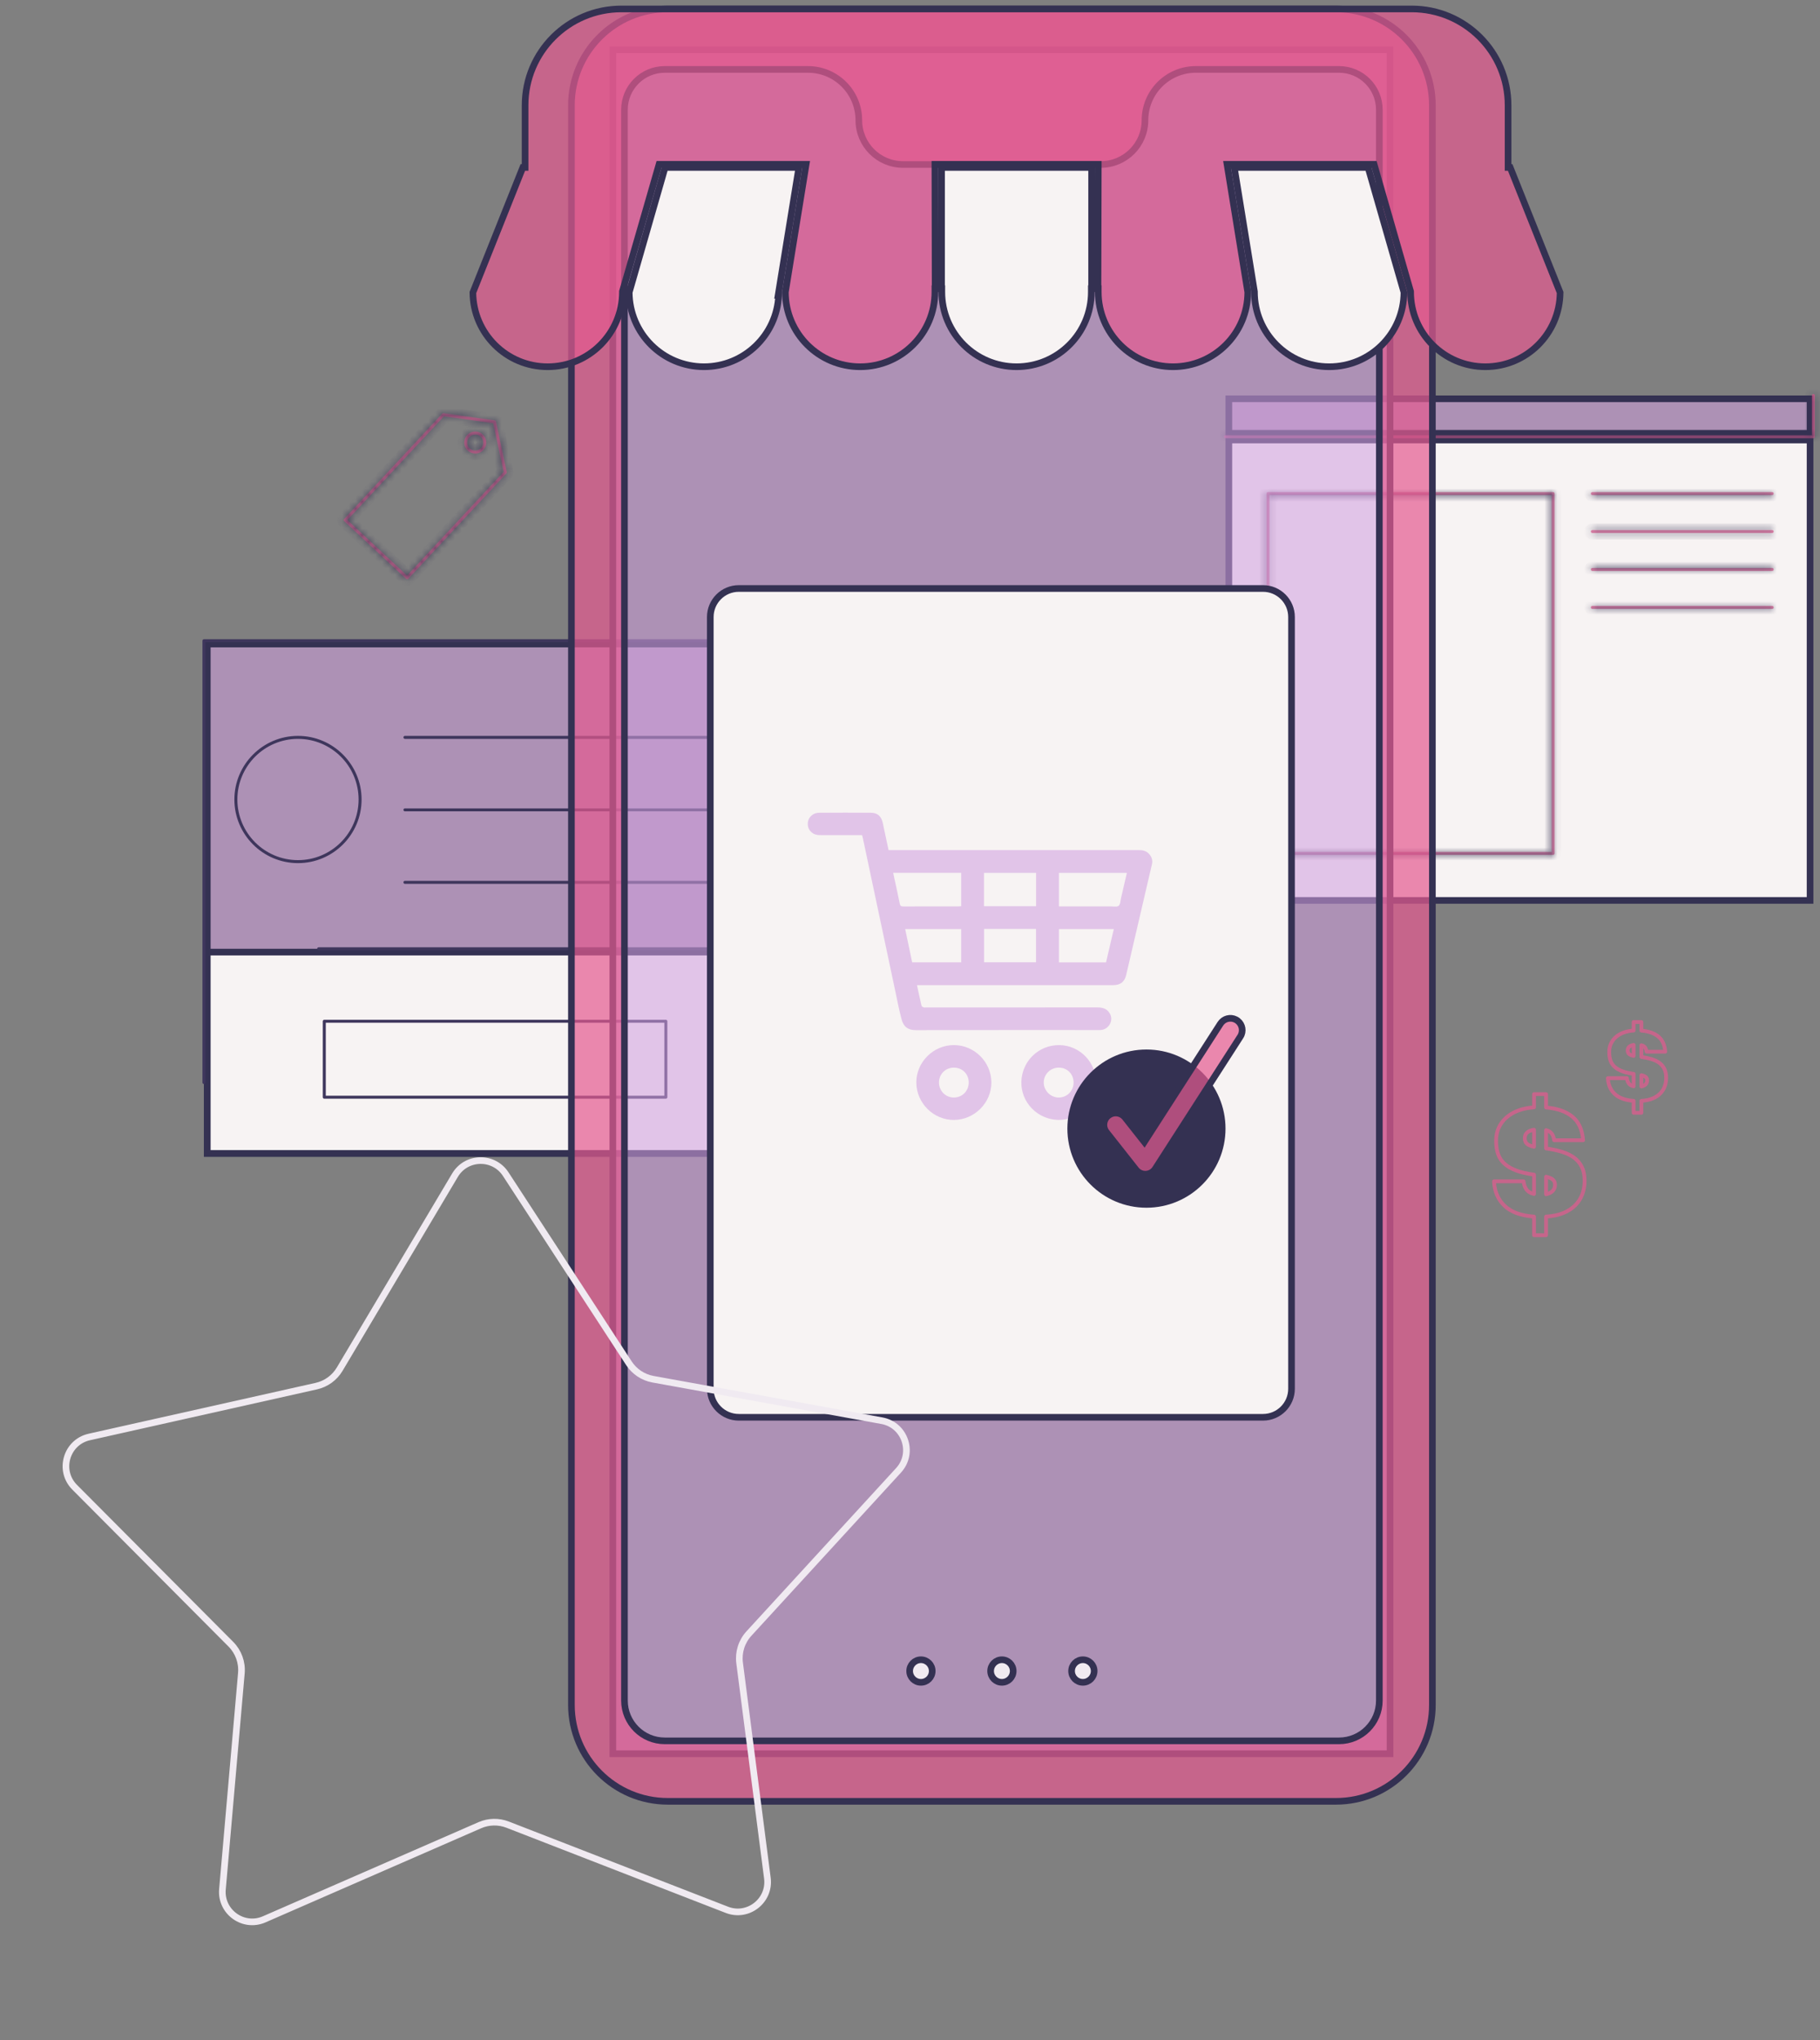
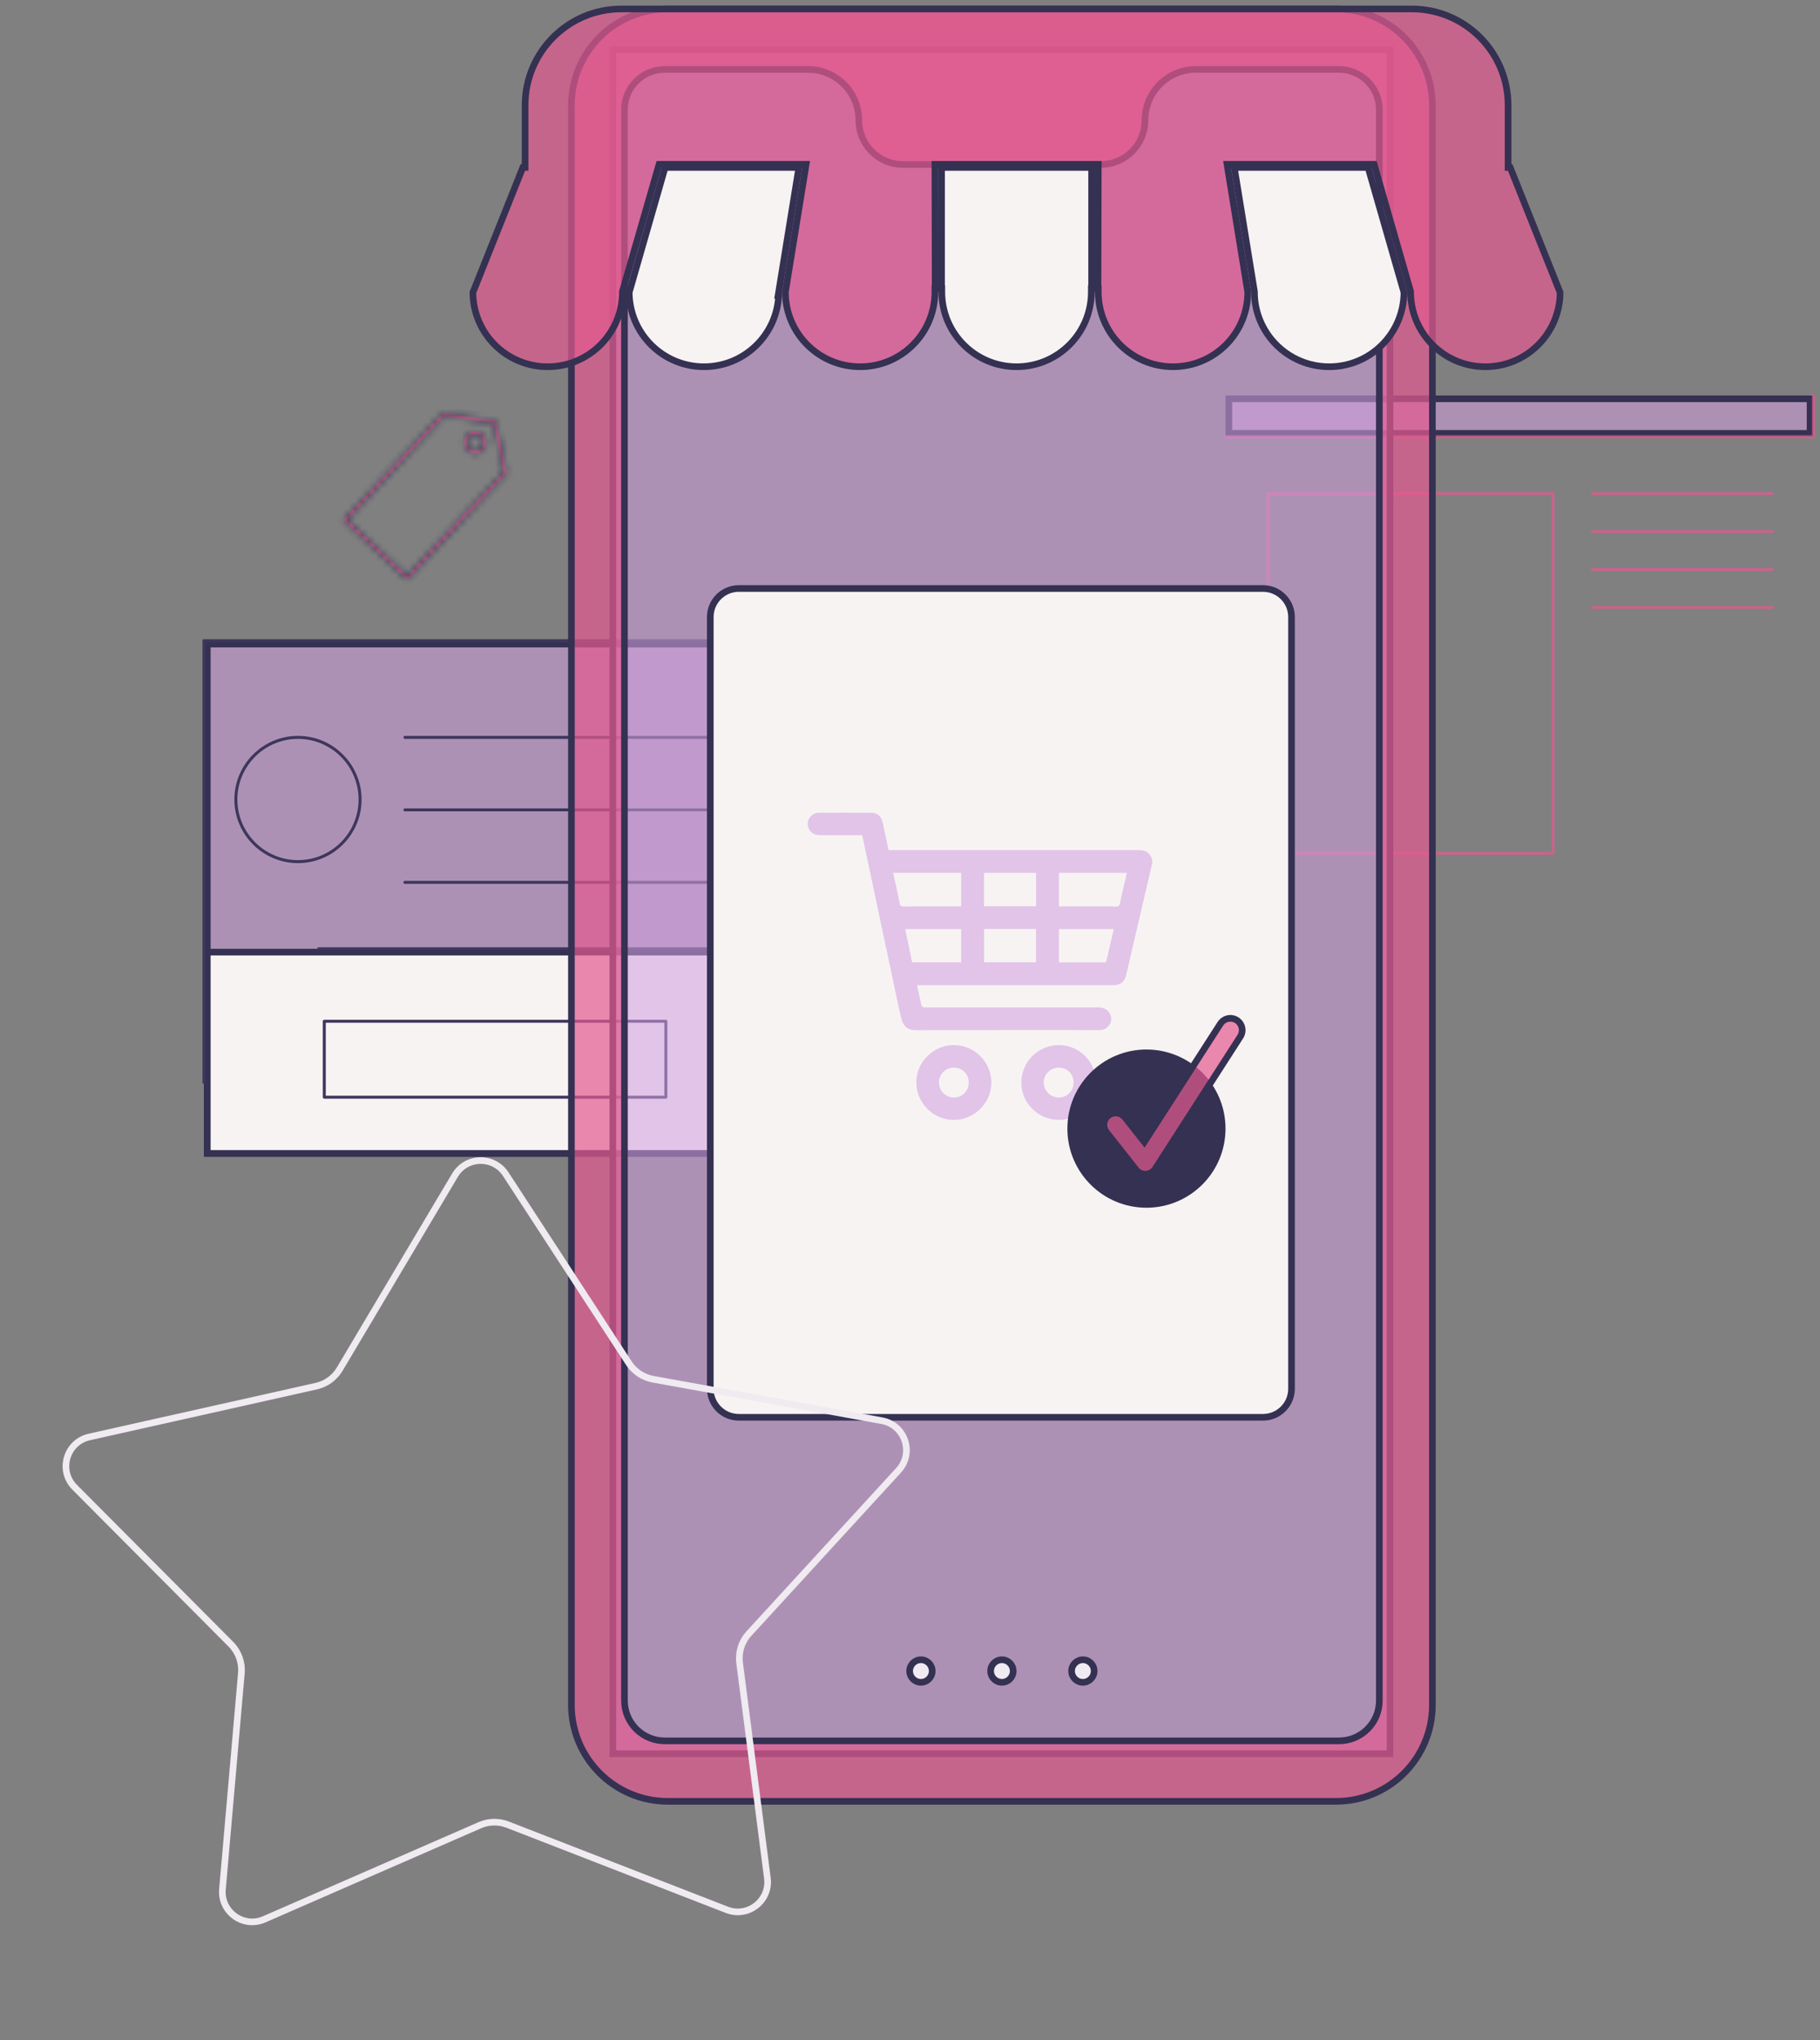
<svg xmlns="http://www.w3.org/2000/svg" width="274" height="307" viewBox="0 0 274 307" fill="none">
  <rect x="0" y="0" width="274" height="307" fill="#808080" stroke="none" />
-   <path fill-rule="evenodd" clip-rule="evenodd" d="M237.96 179.591C237.75 180.17 237.421 180.694 236.981 181.147C236.54 181.602 235.965 181.981 235.272 182.27C234.573 182.562 233.722 182.74 232.744 182.797C232.594 182.806 232.477 182.93 232.477 183.081V185.597H231.23V183.081C231.23 182.931 231.115 182.808 230.966 182.797C229.086 182.668 227.657 182.152 226.717 181.262C225.849 180.44 225.348 179.362 225.225 178.056H229.129C229.202 178.475 229.35 178.845 229.572 179.157C229.852 179.55 230.293 179.819 230.884 179.953C230.967 179.973 231.056 179.952 231.123 179.898C231.191 179.844 231.23 179.762 231.23 179.676V176.764C231.23 176.621 231.125 176.501 230.983 176.483C229.977 176.351 229.116 176.157 228.423 175.904C227.743 175.656 227.177 175.338 226.742 174.959C226.318 174.59 226.006 174.136 225.814 173.609C225.618 173.069 225.518 172.412 225.518 171.656C225.518 170.998 225.641 170.389 225.885 169.846C226.128 169.303 226.486 168.819 226.947 168.407C227.411 167.991 227.985 167.652 228.651 167.397C229.323 167.139 230.102 166.979 230.966 166.922C231.114 166.912 231.23 166.788 231.23 166.639V164.929H232.477V166.661C232.477 166.809 232.59 166.932 232.738 166.944C234.345 167.073 235.623 167.515 236.535 168.259C237.369 168.938 237.87 169.962 238.026 171.306H234.214C234.15 170.982 234.038 170.7 233.881 170.468C233.672 170.158 233.321 169.931 232.839 169.793C232.753 169.769 232.661 169.786 232.589 169.839C232.518 169.893 232.477 169.977 232.477 170.066V172.822C232.477 172.963 232.581 173.083 232.722 173.103C233.571 173.22 234.355 173.387 235.053 173.597C235.735 173.803 236.324 174.086 236.804 174.439C237.271 174.783 237.638 175.223 237.893 175.745C238.149 176.272 238.279 176.931 238.279 177.705C238.279 178.371 238.171 179.005 237.96 179.591ZM237.14 173.981C236.608 173.591 235.961 173.278 235.217 173.053C234.559 172.855 233.829 172.694 233.045 172.576V170.479C233.207 170.563 233.33 170.666 233.411 170.785C233.556 171 233.649 171.282 233.688 171.622C233.705 171.765 233.826 171.874 233.97 171.874H238.338C238.418 171.874 238.493 171.841 238.547 171.782C238.601 171.724 238.628 171.647 238.622 171.568C238.496 169.912 237.915 168.65 236.894 167.818C235.941 167.043 234.647 166.567 233.045 166.402V164.645C233.045 164.488 232.918 164.361 232.761 164.361H230.946C230.789 164.361 230.662 164.488 230.662 164.645V166.376C229.847 166.451 229.103 166.615 228.448 166.866C227.717 167.146 227.085 167.522 226.568 167.984C226.047 168.449 225.643 168.997 225.367 169.614C225.09 170.23 224.95 170.917 224.95 171.656C224.95 172.478 225.061 173.2 225.281 173.804C225.505 174.421 225.872 174.954 226.369 175.388C226.857 175.812 227.482 176.166 228.228 176.437C228.902 176.683 229.72 176.876 230.662 177.011V179.293C230.387 179.184 230.177 179.027 230.035 178.828C229.827 178.535 229.701 178.171 229.661 177.746C229.647 177.6 229.525 177.488 229.378 177.488H224.92C224.843 177.488 224.768 177.52 224.715 177.576C224.661 177.633 224.633 177.709 224.637 177.786C224.715 179.378 225.283 180.686 226.327 181.674C227.319 182.614 228.776 183.175 230.662 183.343V185.881C230.662 186.038 230.789 186.165 230.946 186.165H232.761C232.918 186.165 233.045 186.038 233.045 185.881V183.345C233.976 183.269 234.798 183.084 235.491 182.795C236.256 182.475 236.894 182.053 237.389 181.543C237.885 181.031 238.257 180.439 238.494 179.784C238.728 179.136 238.847 178.437 238.847 177.705C238.847 176.844 238.697 176.101 238.403 175.497C238.108 174.89 237.683 174.38 237.14 173.981ZM247.553 162.973C247.512 163.019 247.459 163.061 247.394 163.097V162.183C247.506 162.229 247.562 162.271 247.59 162.297C247.633 162.339 247.691 162.415 247.691 162.59C247.691 162.741 247.646 162.866 247.553 162.973ZM247.176 161.521C247.091 161.502 247.002 161.521 246.934 161.575C246.866 161.629 246.826 161.711 246.826 161.797V163.499C246.826 163.585 246.865 163.667 246.932 163.72C246.984 163.761 247.047 163.783 247.11 163.783C247.131 163.783 247.152 163.781 247.173 163.776C247.528 163.695 247.8 163.551 247.98 163.347C248.165 163.136 248.259 162.881 248.259 162.59C248.259 162.301 248.167 162.065 247.984 161.888C247.82 161.731 247.555 161.611 247.176 161.521ZM245.659 158.519C245.534 158.469 245.471 158.423 245.44 158.393C245.368 158.323 245.333 158.216 245.333 158.064C245.333 157.964 245.333 157.757 245.659 157.617V158.519ZM245.893 156.964C244.961 157.129 244.765 157.654 244.765 158.064C244.765 158.375 244.859 158.623 245.046 158.802C245.216 158.966 245.488 159.088 245.879 159.177C245.9 159.182 245.922 159.184 245.943 159.184C246.006 159.184 246.069 159.163 246.12 159.122C246.187 159.069 246.226 158.987 246.226 158.9V157.243C246.226 157.159 246.19 157.08 246.125 157.026C246.061 156.972 245.978 156.949 245.893 156.964ZM233.567 179.007C233.447 179.143 233.272 179.255 233.045 179.341V177.45C233.371 177.556 233.534 177.662 233.617 177.741C233.754 177.874 233.821 178.06 233.821 178.31C233.821 178.584 233.738 178.812 233.567 179.007ZM232.826 176.801C232.74 176.781 232.652 176.801 232.584 176.855C232.517 176.908 232.477 176.991 232.477 177.078V179.721C232.477 179.807 232.516 179.889 232.584 179.943C232.634 179.983 232.697 180.005 232.761 180.005C232.781 180.005 232.802 180.003 232.823 179.998C233.344 179.88 233.738 179.673 233.994 179.381C234.256 179.083 234.389 178.722 234.389 178.31C234.389 177.903 234.262 177.575 234.01 177.332C233.776 177.107 233.389 176.933 232.826 176.801ZM230.662 172.205C230.317 172.096 230.144 171.983 230.056 171.9C229.912 171.761 229.842 171.557 229.842 171.276C229.842 170.976 229.934 170.574 230.662 170.356V172.205ZM230.897 169.72C229.555 169.958 229.274 170.697 229.274 171.276C229.274 171.713 229.404 172.061 229.663 172.309C229.905 172.542 230.304 172.719 230.883 172.852C230.904 172.857 230.925 172.859 230.946 172.859C231.01 172.859 231.073 172.838 231.123 172.797C231.191 172.743 231.23 172.661 231.23 172.575V169.999C231.23 169.915 231.193 169.835 231.129 169.781C231.064 169.727 230.979 169.704 230.897 169.72ZM250.36 163.381C250.23 163.739 250.026 164.064 249.753 164.346C249.478 164.629 249.12 164.864 248.687 165.045C248.247 165.229 247.711 165.341 247.094 165.377C246.943 165.386 246.826 165.511 246.826 165.661V167.179H246.226V165.661C246.226 165.511 246.111 165.387 245.962 165.377C244.777 165.297 243.878 164.973 243.291 164.417C242.767 163.921 242.466 163.301 242.374 162.529H244.69C244.743 162.779 244.839 163.003 244.976 163.195C245.171 163.468 245.475 163.654 245.879 163.747C245.965 163.768 246.052 163.746 246.12 163.692C246.187 163.638 246.226 163.556 246.226 163.47V161.596C246.226 161.453 246.121 161.333 245.979 161.315C245.34 161.231 244.792 161.107 244.353 160.947C243.927 160.792 243.574 160.593 243.304 160.358C243.044 160.132 242.853 159.854 242.735 159.531C242.613 159.195 242.551 158.784 242.551 158.31C242.551 157.9 242.628 157.523 242.778 157.186C242.929 156.85 243.151 156.55 243.437 156.294C243.726 156.035 244.085 155.823 244.502 155.663C244.925 155.501 245.415 155.401 245.962 155.364C246.111 155.354 246.226 155.23 246.226 155.081V154.082H246.826V155.095C246.826 155.244 246.94 155.367 247.087 155.379C248.1 155.459 248.903 155.736 249.475 156.202C249.974 156.608 250.273 157.193 250.383 157.983H248.126C248.081 157.795 248.01 157.629 247.914 157.487C247.766 157.268 247.522 157.109 247.189 157.013C247.104 156.988 247.01 157.006 246.939 157.059C246.868 157.113 246.826 157.197 246.826 157.286V159.059C246.826 159.201 246.931 159.321 247.071 159.341C247.613 159.416 248.113 159.522 248.556 159.655C248.983 159.784 249.352 159.961 249.652 160.182C249.939 160.393 250.165 160.663 250.321 160.985C250.479 161.31 250.559 161.719 250.559 162.201C250.559 162.618 250.492 163.015 250.36 163.381ZM250.832 160.737C250.634 160.331 250.35 159.99 249.988 159.724C249.636 159.465 249.209 159.259 248.72 159.112C248.316 158.99 247.872 158.89 247.394 158.814V157.746C247.413 157.765 247.43 157.784 247.444 157.805C247.528 157.93 247.583 158.097 247.607 158.299C247.623 158.442 247.745 158.551 247.888 158.551H250.7C250.778 158.551 250.854 158.518 250.907 158.459C250.961 158.401 250.989 158.324 250.982 158.245C250.899 157.15 250.513 156.314 249.833 155.761C249.223 155.265 248.403 154.954 247.394 154.838V153.798C247.394 153.641 247.267 153.514 247.11 153.514H245.943C245.786 153.514 245.659 153.641 245.659 153.798V154.82C245.16 154.873 244.704 154.978 244.299 155.133C243.817 155.317 243.399 155.566 243.058 155.871C242.713 156.179 242.444 156.544 242.26 156.954C242.076 157.363 241.983 157.82 241.983 158.31C241.983 158.85 242.057 159.327 242.202 159.726C242.352 160.14 242.598 160.496 242.931 160.787C243.253 161.068 243.667 161.302 244.159 161.481C244.578 161.634 245.082 161.755 245.659 161.843V163.063C245.567 163.009 245.494 162.944 245.439 162.865C245.315 162.692 245.24 162.474 245.217 162.218C245.203 162.072 245.08 161.961 244.934 161.961H242.065C241.987 161.961 241.913 161.993 241.86 162.049C241.806 162.105 241.778 162.181 241.781 162.259C241.833 163.31 242.21 164.175 242.901 164.829C243.539 165.435 244.466 165.801 245.659 165.922V167.463C245.659 167.619 245.786 167.747 245.943 167.747H247.11C247.267 167.747 247.394 167.619 247.394 167.463V165.923C247.966 165.869 248.473 165.75 248.906 165.57C249.411 165.358 249.833 165.08 250.161 164.742C250.49 164.401 250.737 164.008 250.894 163.573C251.049 163.145 251.127 162.683 251.127 162.201C251.127 161.632 251.028 161.14 250.832 160.737Z" fill="#E55B90" fill-opacity="0.7" />
  <path d="M117.858 96.92V173.573H31.207V96.92H117.858Z" fill="#D1A0E0" fill-opacity="0.56" stroke="#343152" />
  <path d="M117.858 143.278V173.573H31.207V143.278H117.858Z" fill="#F7F3F3" stroke="#343152" />
  <path fill-rule="evenodd" clip-rule="evenodd" d="M44.861 129.438C39.83 129.438 35.736 125.344 35.736 120.313C35.736 115.282 39.83 111.189 44.861 111.189C49.892 111.189 53.985 115.282 53.985 120.313C53.985 125.344 49.892 129.438 44.861 129.438ZM54.436 120.313C54.436 115.034 50.14 110.739 44.861 110.739C39.581 110.739 35.286 115.034 35.286 120.313C35.286 125.593 39.581 129.888 44.861 129.888C50.14 129.888 54.436 125.593 54.436 120.313ZM111.865 132.554H60.963C60.838 132.554 60.737 132.655 60.737 132.779C60.737 132.904 60.838 133.004 60.963 133.004H111.865C111.99 133.004 112.091 132.904 112.091 132.779C112.091 132.655 111.99 132.554 111.865 132.554ZM111.865 121.647H60.963C60.838 121.647 60.737 121.747 60.737 121.872C60.737 121.996 60.838 122.097 60.963 122.097H111.865C111.99 122.097 112.091 121.996 112.091 121.872C112.091 121.747 111.99 121.647 111.865 121.647ZM111.865 110.739H60.963C60.838 110.739 60.737 110.839 60.737 110.964C60.737 111.088 60.838 111.189 60.963 111.189H111.865C111.99 111.189 112.091 111.088 112.091 110.964C112.091 110.839 111.99 110.739 111.865 110.739ZM49.047 164.887H100.019V153.91H49.047V164.887ZM100.243 153.461H48.822C48.697 153.461 48.596 153.561 48.596 153.685V165.113C48.596 165.237 48.697 165.338 48.822 165.338H100.243C100.368 165.338 100.469 165.237 100.469 165.113V153.685C100.469 153.561 100.368 153.461 100.243 153.461ZM118.358 142.553H47.977C47.853 142.553 47.752 142.653 47.752 142.778C47.752 142.902 47.853 143.003 47.977 143.003H118.358C118.483 143.003 118.583 142.902 118.583 142.778C118.583 142.653 118.483 142.553 118.358 142.553ZM118.583 96.42C118.583 96.296 118.483 96.195 118.358 96.195H30.707C30.582 96.195 30.482 96.296 30.482 96.42V162.905C30.482 163.03 30.582 163.131 30.707 163.131C30.831 163.131 30.932 163.03 30.932 162.905V96.646H118.358C118.483 96.646 118.583 96.545 118.583 96.42Z" fill="#3E365C" />
  <path d="M272.505 60.014V65.216H185.001V60.014H272.505Z" fill="#D1A0E0" fill-opacity="0.56" stroke="#343152" />
-   <path d="M272.505 66.216V135.5H185.001V66.216H272.505Z" fill="#F7F3F3" stroke="#343152" />
  <mask id="path-7-inside-1_904_45218" fill="white">
-     <path fill-rule="evenodd" clip-rule="evenodd" d="M273.005 59.288C272.88 59.288 272.78 59.389 272.78 59.513V65.49H184.501C184.376 65.49 184.275 65.591 184.275 65.715C184.275 65.84 184.376 65.941 184.501 65.941H273.005C273.129 65.941 273.23 65.84 273.23 65.715V59.513C273.23 59.389 273.129 59.288 273.005 59.288ZM266.803 91.182H239.724C239.6 91.182 239.5 91.283 239.5 91.408C239.5 91.532 239.6 91.633 239.724 91.633H266.803C266.927 91.633 267.028 91.532 267.028 91.408C267.028 91.283 266.927 91.182 266.803 91.182ZM266.803 85.473H239.724C239.6 85.473 239.5 85.573 239.5 85.698C239.5 85.823 239.6 85.923 239.724 85.923H266.803C266.927 85.923 267.028 85.823 267.028 85.698C267.028 85.573 266.927 85.473 266.803 85.473ZM266.803 79.763H239.724C239.6 79.763 239.5 79.864 239.5 79.989C239.5 80.113 239.6 80.214 239.724 80.214H266.803C266.927 80.214 267.028 80.113 267.028 79.989C267.028 79.864 266.927 79.763 266.803 79.763ZM266.803 74.054H239.724C239.6 74.054 239.5 74.154 239.5 74.279C239.5 74.404 239.6 74.504 239.724 74.504H266.803C266.927 74.504 267.028 74.404 267.028 74.279C267.028 74.154 266.927 74.054 266.803 74.054ZM191.124 128.195H233.593V74.504H191.124V128.195ZM233.818 74.054H190.899C190.774 74.054 190.674 74.154 190.674 74.279V128.421C190.674 128.545 190.774 128.645 190.899 128.645H233.818C233.943 128.645 234.043 128.545 234.043 128.421V74.279C234.043 74.154 233.943 74.054 233.818 74.054Z" />
-   </mask>
+     </mask>
  <path fill-rule="evenodd" clip-rule="evenodd" d="M273.005 59.288C272.88 59.288 272.78 59.389 272.78 59.513V65.49H184.501C184.376 65.49 184.275 65.591 184.275 65.715C184.275 65.84 184.376 65.941 184.501 65.941H273.005C273.129 65.941 273.23 65.84 273.23 65.715V59.513C273.23 59.389 273.129 59.288 273.005 59.288ZM266.803 91.182H239.724C239.6 91.182 239.5 91.283 239.5 91.408C239.5 91.532 239.6 91.633 239.724 91.633H266.803C266.927 91.633 267.028 91.532 267.028 91.408C267.028 91.283 266.927 91.182 266.803 91.182ZM266.803 85.473H239.724C239.6 85.473 239.5 85.573 239.5 85.698C239.5 85.823 239.6 85.923 239.724 85.923H266.803C266.927 85.923 267.028 85.823 267.028 85.698C267.028 85.573 266.927 85.473 266.803 85.473ZM266.803 79.763H239.724C239.6 79.763 239.5 79.864 239.5 79.989C239.5 80.113 239.6 80.214 239.724 80.214H266.803C266.927 80.214 267.028 80.113 267.028 79.989C267.028 79.864 266.927 79.763 266.803 79.763ZM266.803 74.054H239.724C239.6 74.054 239.5 74.154 239.5 74.279C239.5 74.404 239.6 74.504 239.724 74.504H266.803C266.927 74.504 267.028 74.404 267.028 74.279C267.028 74.154 266.927 74.054 266.803 74.054ZM191.124 128.195H233.593V74.504H191.124V128.195ZM233.818 74.054H190.899C190.774 74.054 190.674 74.154 190.674 74.279V128.421C190.674 128.545 190.774 128.645 190.899 128.645H233.818C233.943 128.645 234.043 128.545 234.043 128.421V74.279C234.043 74.154 233.943 74.054 233.818 74.054Z" fill="#E55B90" fill-opacity="0.7" />
  <path d="M272.78 65.49V66.49H273.78V65.49H272.78ZM191.124 128.195H190.124V129.195H191.124V128.195ZM233.593 128.195V129.195H234.593V128.195H233.593ZM233.593 74.504H234.593V73.504H233.593V74.504ZM191.124 74.504V73.504H190.124V74.504H191.124ZM273.005 59.288V58.288C272.328 58.288 271.78 58.837 271.78 59.513H272.78H273.78C273.78 59.941 273.433 60.288 273.005 60.288V59.288ZM272.78 59.513H271.78V65.49H272.78H273.78V59.513H272.78ZM272.78 65.49V64.49H184.501V65.49V66.49H272.78V65.49ZM184.501 65.49V64.49C183.825 64.49 183.275 65.037 183.275 65.715H184.275H185.275C185.275 66.145 184.927 66.49 184.501 66.49V65.49ZM184.275 65.715H183.275C183.275 66.392 183.824 66.941 184.501 66.941V65.941V64.941C184.928 64.941 185.275 65.288 185.275 65.715H184.275ZM184.501 65.941V66.941H273.005V65.941V64.941H184.501V65.941ZM273.005 65.941V66.941C273.683 66.941 274.23 66.391 274.23 65.715H273.23H272.23C272.23 65.289 272.575 64.941 273.005 64.941V65.941ZM273.23 65.715H274.23V59.513H273.23H272.23V65.715H273.23ZM273.23 59.513H274.23C274.23 58.837 273.681 58.288 273.005 58.288V59.288V60.288C272.577 60.288 272.23 59.941 272.23 59.513H273.23ZM266.803 91.182V90.182H239.724V91.182V92.182H266.803V91.182ZM239.724 91.182V90.182C239.046 90.182 238.5 90.732 238.5 91.408H239.5H240.5C240.5 91.834 240.154 92.182 239.724 92.182V91.182ZM239.5 91.408H238.5C238.5 92.085 239.048 92.633 239.724 92.633V91.633V90.633C240.152 90.633 240.5 90.98 240.5 91.408H239.5ZM239.724 91.633V92.633H266.803V91.633V90.633H239.724V91.633ZM266.803 91.633V92.633C267.476 92.633 268.028 92.088 268.028 91.408H267.028H266.028C266.028 90.977 266.378 90.633 266.803 90.633V91.633ZM267.028 91.408H268.028C268.028 90.729 267.478 90.182 266.803 90.182V91.182V92.182C266.377 92.182 266.028 91.837 266.028 91.408H267.028ZM266.803 85.473V84.473H239.724V85.473V86.473H266.803V85.473ZM239.724 85.473V84.473C239.048 84.473 238.5 85.021 238.5 85.698H239.5H240.5C240.5 86.126 240.152 86.473 239.724 86.473V85.473ZM239.5 85.698H238.5C238.5 86.373 239.046 86.923 239.724 86.923V85.923V84.923C240.154 84.923 240.5 85.272 240.5 85.698H239.5ZM239.724 85.923V86.923H266.803V85.923V84.923H239.724V85.923ZM266.803 85.923V86.923C267.478 86.923 268.028 86.377 268.028 85.698H267.028H266.028C266.028 85.269 266.377 84.923 266.803 84.923V85.923ZM267.028 85.698H268.028C268.028 85.018 267.476 84.473 266.803 84.473V85.473V86.473C266.378 86.473 266.028 86.129 266.028 85.698H267.028ZM266.803 79.763V78.763H239.724V79.763V80.763H266.803V79.763ZM239.724 79.763V78.763C239.046 78.763 238.5 79.313 238.5 79.989H239.5H240.5C240.5 80.415 240.154 80.763 239.724 80.763V79.763ZM239.5 79.989H238.5C238.5 80.666 239.048 81.214 239.724 81.214V80.214V79.214C240.152 79.214 240.5 79.561 240.5 79.989H239.5ZM239.724 80.214V81.214H266.803V80.214V79.214H239.724V80.214ZM266.803 80.214V81.214C267.476 81.214 268.028 80.669 268.028 79.989H267.028H266.028C266.028 79.558 266.378 79.214 266.803 79.214V80.214ZM267.028 79.989H268.028C268.028 79.31 267.478 78.763 266.803 78.763V79.763V80.763C266.377 80.763 266.028 80.418 266.028 79.989H267.028ZM266.803 74.054V73.054H239.724V74.054V75.054H266.803V74.054ZM239.724 74.054V73.054C239.046 73.054 238.5 73.604 238.5 74.279H239.5H240.5C240.5 74.705 240.154 75.054 239.724 75.054V74.054ZM239.5 74.279H238.5C238.5 74.956 239.048 75.504 239.724 75.504V74.504V73.504C240.152 73.504 240.5 73.852 240.5 74.279H239.5ZM239.724 74.504V75.504H266.803V74.504V73.504H239.724V74.504ZM266.803 74.504V75.504C267.476 75.504 268.028 74.959 268.028 74.279H267.028H266.028C266.028 73.848 266.378 73.504 266.803 73.504V74.504ZM267.028 74.279H268.028C268.028 73.601 267.478 73.054 266.803 73.054V74.054V75.054C266.377 75.054 266.028 74.709 266.028 74.279H267.028ZM191.124 128.195V129.195H233.593V128.195V127.195H191.124V128.195ZM233.593 128.195H234.593V74.504H233.593H232.593V128.195H233.593ZM233.593 74.504V73.504H191.124V74.504V75.504H233.593V74.504ZM191.124 74.504H190.124V128.195H191.124H192.124V74.504H191.124ZM233.818 74.054V73.054H190.899V74.054V75.054H233.818V74.054ZM190.899 74.054V73.054C190.222 73.054 189.674 73.602 189.674 74.279H190.674H191.674C191.674 74.707 191.327 75.054 190.899 75.054V74.054ZM190.674 74.279H189.674V128.421H190.674H191.674V74.279H190.674ZM190.674 128.421H189.674C189.674 129.099 190.223 129.645 190.899 129.645V128.645V127.645C191.325 127.645 191.674 127.991 191.674 128.421H190.674ZM190.899 128.645V129.645H233.818V128.645V127.645H190.899V128.645ZM233.818 128.645V129.645C234.494 129.645 235.043 129.099 235.043 128.421H234.043H233.043C233.043 127.991 233.392 127.645 233.818 127.645V128.645ZM234.043 128.421H235.043V74.279H234.043H233.043V128.421H234.043ZM234.043 74.279H235.043C235.043 73.602 234.495 73.054 233.818 73.054V74.054V75.054C233.391 75.054 233.043 74.707 233.043 74.279H234.043Z" fill="#343152" mask="url(#path-7-inside-1_904_45218)" />
  <path d="M209.27 7.489V263.911H92.262V7.489H209.27Z" fill="#D1A0E0" fill-opacity="0.56" stroke="#343152" />
  <path d="M100.532 1.345H201.139C209.151 1.345 215.645 7.84 215.645 15.852V256.567C215.645 264.578 209.151 271.073 201.139 271.073H100.532C92.521 271.073 86.026 264.578 86.026 256.567V15.852C86.026 7.84 92.521 1.345 100.532 1.345ZM100.079 10.446C96.728 10.446 94.012 13.162 94.012 16.514V255.906C94.012 259.256 96.728 261.973 100.079 261.973H201.592C204.943 261.973 207.659 259.256 207.659 255.906V16.514C207.659 13.162 204.943 10.446 201.592 10.446H180.03C175.802 10.446 172.374 13.873 172.374 18.101C172.374 21.776 169.395 24.755 165.72 24.755H135.951C132.277 24.755 129.297 21.776 129.297 18.101C129.297 13.873 125.87 10.446 121.642 10.446H100.079Z" fill="#E55B90" fill-opacity="0.7" stroke="#343152" />
  <path d="M138.646 249.768C139.584 249.768 140.344 250.528 140.344 251.466C140.344 252.404 139.583 253.164 138.646 253.164C137.708 253.164 136.948 252.404 136.948 251.466C136.948 250.528 137.708 249.768 138.646 249.768Z" fill="#F0EAF1" stroke="#343152" />
  <path d="M150.836 249.768C151.774 249.768 152.534 250.528 152.534 251.466C152.534 252.404 151.774 253.164 150.836 253.164C149.899 253.164 149.138 252.404 149.138 251.466C149.138 250.528 149.898 249.768 150.836 249.768Z" fill="#F0EAF1" stroke="#343152" />
  <path d="M163.026 249.768C163.964 249.768 164.724 250.528 164.724 251.466C164.724 252.404 163.963 253.164 163.026 253.164C162.088 253.164 161.328 252.404 161.327 251.466C161.327 250.528 162.088 249.768 163.026 249.768Z" fill="#F0EAF1" stroke="#343152" />
  <path d="M120.272 25.196L117.244 43.852L117.15 44.433H117.225C116.964 50.417 112.031 55.188 105.983 55.188C99.787 55.188 94.761 50.182 94.728 43.994L100.128 25.196H120.272Z" fill="#F7F3F3" stroke="#343152" />
  <path d="M164.343 25.196V43.433H164.3V43.933C164.3 50.148 159.262 55.188 153.045 55.188C146.83 55.188 141.79 50.148 141.79 43.933V43.433H141.749V25.196H164.343Z" fill="#F7F3F3" stroke="#343152" />
  <path d="M188.854 43.893L188.848 43.852L185.819 25.196H205.963L211.363 43.997C211.329 50.183 206.305 55.188 200.11 55.188C193.894 55.188 188.854 50.148 188.854 43.933V43.893Z" fill="#F7F3F3" stroke="#343152" />
  <path d="M212.366 43.862L212.346 43.795L206.973 25.093L206.87 24.73H184.732L184.826 25.311L187.854 43.97C187.834 50.169 182.803 55.188 176.599 55.188C170.383 55.188 165.343 50.148 165.343 43.933V43.433H165.302L165.343 25.231L165.344 24.73H140.749L140.75 25.231L140.789 43.433H140.75V43.933C140.75 50.149 135.71 55.188 129.495 55.188C123.289 55.188 118.256 50.167 118.238 43.965L121.266 25.311L121.36 24.73H99.222L99.119 25.092L93.723 43.794L93.704 43.862V43.933C93.704 50.148 88.664 55.188 82.448 55.188C76.261 55.188 71.241 50.197 71.193 44.022L78.712 25.196H79.052V15.848C79.052 7.838 85.545 1.345 93.555 1.345H212.538C220.547 1.345 227.04 7.838 227.041 15.848V25.196H227.356L234.874 44.022C234.826 50.197 229.808 55.188 223.622 55.188C217.405 55.188 212.366 50.148 212.366 43.933V43.862Z" fill="#E55B90" fill-opacity="0.7" stroke="#343152" />
  <path d="M111.226 88.56H190.145C192.516 88.56 194.438 90.483 194.438 92.853V208.989C194.438 211.36 192.516 213.281 190.145 213.281H111.226C108.856 213.281 106.935 211.36 106.934 208.989V92.853C106.934 90.483 108.856 88.56 111.226 88.56Z" fill="#F7F3F3" stroke="#343152" />
  <path fill-rule="evenodd" clip-rule="evenodd" d="M167.684 139.81H159.424V144.822H166.513C166.903 143.153 167.287 141.508 167.684 139.81ZM148.151 144.811H155.974V139.794H148.151V144.811ZM148.138 136.373H155.984V131.363H148.138V136.373ZM144.707 139.813H136.275C136.631 141.512 136.978 143.161 137.327 144.82H144.707V139.813ZM169.651 131.36H159.423V136.399H159.96C162.364 136.399 164.77 136.401 167.175 136.397C167.599 136.396 168.145 136.524 168.412 136.312C168.679 136.101 168.677 135.539 168.775 135.127C169.069 133.885 169.354 132.64 169.651 131.36ZM134.466 131.35C134.81 132.94 135.152 134.463 135.459 135.994C135.528 136.339 135.672 136.407 135.994 136.406C138.761 136.394 141.528 136.4 144.295 136.398C144.433 136.398 144.57 136.382 144.705 136.375V131.35H134.466ZM129.786 125.673H129.259C127.297 125.673 125.335 125.678 123.373 125.671C122.36 125.667 121.623 124.964 121.609 124.012C121.595 123.065 122.313 122.317 123.327 122.309C125.922 122.289 128.517 122.29 131.112 122.307C132.124 122.314 132.684 122.833 132.904 123.862C133.191 125.206 133.478 126.549 133.774 127.933H134.405C146.746 127.933 159.088 127.934 171.429 127.93C172.004 127.93 172.529 128.019 172.947 128.456C173.383 128.912 173.568 129.443 173.424 130.064C172.134 135.62 170.843 141.176 169.544 146.731C169.301 147.772 168.658 148.252 167.557 148.252C157.937 148.253 148.317 148.252 138.698 148.252H138.048C138.281 149.318 138.495 150.335 138.735 151.346C138.76 151.451 138.927 151.549 139.049 151.595C139.16 151.637 139.299 151.605 139.426 151.605C148.033 151.605 156.64 151.606 165.247 151.601C166.113 151.601 166.814 151.875 167.173 152.703C167.61 153.714 166.863 154.903 165.755 155C165.566 155.017 165.376 155.008 165.185 155.008C156.088 155.009 146.99 154.996 137.892 155.024C136.674 155.027 136.031 154.484 135.743 153.428C135.373 152.073 135.112 150.688 134.82 149.312C133.174 141.564 131.533 133.815 129.89 126.066C129.863 125.944 129.826 125.825 129.786 125.673Z" fill="#D1A0E0" fill-opacity="0.56" />
  <path fill-rule="evenodd" clip-rule="evenodd" d="M145.842 162.899C145.84 161.614 144.875 160.657 143.589 160.663C142.34 160.67 141.369 161.64 141.361 162.885C141.353 164.144 142.351 165.16 143.597 165.163C144.858 165.166 145.844 164.172 145.842 162.899ZM143.624 168.534C140.557 168.555 137.988 166.022 137.953 162.944C137.918 159.868 140.483 157.281 143.58 157.271C146.683 157.26 149.242 159.802 149.25 162.9C149.257 165.958 146.706 168.512 143.624 168.534Z" fill="#D1A0E0" fill-opacity="0.56" />
  <path fill-rule="evenodd" clip-rule="evenodd" d="M159.378 160.664C158.119 160.671 157.12 161.681 157.136 162.931C157.151 164.145 158.172 165.157 159.385 165.162C160.64 165.166 161.635 164.163 161.628 162.899C161.622 161.608 160.665 160.658 159.378 160.664ZM153.766 162.839C153.825 159.687 156.383 157.217 159.527 157.274C162.616 157.33 165.083 159.923 165.025 163.054C164.968 166.08 162.341 168.597 159.312 168.53C156.203 168.462 153.708 165.901 153.766 162.839Z" fill="#D1A0E0" fill-opacity="0.56" />
  <path d="M172.597 158.436C178.895 158.436 184 163.541 184 169.839C184 176.137 178.895 181.243 172.597 181.244C166.299 181.244 161.193 176.138 161.193 169.839C161.193 163.541 166.299 158.436 172.597 158.436Z" fill="#343152" stroke="#343152" />
  <path d="M183.734 154.055C184.234 153.283 185.232 153.023 186.038 153.432L186.197 153.523L186.345 153.629C187.05 154.192 187.235 155.212 186.731 155.992L186.73 155.991L173.927 175.882C173.618 176.362 173.094 176.67 172.515 176.699H172.51L172.486 176.7L172.476 176.701H172.428C171.879 176.701 171.368 176.449 171.033 176.03L171.029 176.025L171.027 176.022L166.575 170.378L166.574 170.377C165.965 169.605 166.096 168.483 166.871 167.873C167.599 167.299 168.628 167.385 169.254 168.03L169.264 168.04L169.273 168.049L169.352 168.14L169.357 168.145L169.375 168.168L172.279 171.849L183.732 154.058L183.734 154.055Z" fill="#E55B90" fill-opacity="0.7" stroke="#343152" />
  <mask id="path-24-inside-2_904_45218" fill="white">
    <path fill-rule="evenodd" clip-rule="evenodd" d="M72.428 67.42C71.976 67.906 71.211 67.933 70.725 67.48C70.24 67.027 70.212 66.263 70.666 65.777C70.902 65.523 71.224 65.394 71.548 65.394C71.842 65.394 72.136 65.501 72.368 65.716C72.604 65.936 72.74 66.234 72.751 66.556C72.762 66.877 72.648 67.184 72.428 67.42ZM70.336 65.47C69.714 66.138 69.751 67.187 70.418 67.81C70.737 68.106 71.142 68.253 71.546 68.253C71.99 68.253 72.432 68.076 72.758 67.727C73.059 67.404 73.217 66.982 73.201 66.54C73.186 66.098 72.999 65.689 72.675 65.387C72.007 64.765 70.958 64.802 70.336 65.47ZM61.283 86.625L52.294 78.249L66.836 62.642L74.255 63.692L75.825 71.019L61.283 86.625ZM74.663 63.444C74.643 63.352 74.567 63.281 74.474 63.268L66.783 62.18C66.711 62.167 66.637 62.195 66.587 62.249L51.811 78.106C51.726 78.197 51.731 78.34 51.822 78.425L61.141 87.108C61.183 87.147 61.237 87.168 61.295 87.168H61.303C61.362 87.166 61.419 87.141 61.459 87.097L76.235 71.24C76.285 71.186 76.306 71.111 76.29 71.039L74.663 63.444Z" />
  </mask>
  <path fill-rule="evenodd" clip-rule="evenodd" d="M72.428 67.42C71.976 67.906 71.211 67.933 70.725 67.48C70.24 67.027 70.212 66.263 70.666 65.777C70.902 65.523 71.224 65.394 71.548 65.394C71.842 65.394 72.136 65.501 72.368 65.716C72.604 65.936 72.74 66.234 72.751 66.556C72.762 66.877 72.648 67.184 72.428 67.42ZM70.336 65.47C69.714 66.138 69.751 67.187 70.418 67.81C70.737 68.106 71.142 68.253 71.546 68.253C71.99 68.253 72.432 68.076 72.758 67.727C73.059 67.404 73.217 66.982 73.201 66.54C73.186 66.098 72.999 65.689 72.675 65.387C72.007 64.765 70.958 64.802 70.336 65.47ZM61.283 86.625L52.294 78.249L66.836 62.642L74.255 63.692L75.825 71.019L61.283 86.625ZM74.663 63.444C74.643 63.352 74.567 63.281 74.474 63.268L66.783 62.18C66.711 62.167 66.637 62.195 66.587 62.249L51.811 78.106C51.726 78.197 51.731 78.34 51.822 78.425L61.141 87.108C61.183 87.147 61.237 87.168 61.295 87.168H61.303C61.362 87.166 61.419 87.141 61.459 87.097L76.235 71.24C76.285 71.186 76.306 71.111 76.29 71.039L74.663 63.444Z" fill="#E55B90" fill-opacity="0.7" />
  <path d="M72.428 67.42L73.16 68.101L73.161 68.101L72.428 67.42ZM70.725 67.48L71.407 66.749L71.407 66.748L70.725 67.48ZM70.666 65.777L71.397 66.459L71.398 66.459L70.666 65.777ZM72.368 65.716L73.05 64.985L73.049 64.984L72.368 65.716ZM70.336 65.47L69.604 64.788L69.604 64.788L70.336 65.47ZM70.418 67.81L69.736 68.541L69.737 68.542L70.418 67.81ZM72.758 67.727L72.027 67.045L72.026 67.045L72.758 67.727ZM73.201 66.54L74.201 66.505L74.201 66.504L73.201 66.54ZM72.675 65.387L73.358 64.656L73.357 64.655L72.675 65.387ZM61.283 86.625L60.601 87.356L61.333 88.038L62.014 87.307L61.283 86.625ZM52.294 78.249L51.562 77.567L50.881 78.298L51.612 78.98L52.294 78.249ZM66.836 62.642L66.976 61.652L66.46 61.579L66.104 61.961L66.836 62.642ZM74.255 63.692L75.233 63.483L75.086 62.8L74.395 62.702L74.255 63.692ZM75.825 71.019L76.557 71.7L76.912 71.319L76.803 70.809L75.825 71.019ZM74.663 63.444L75.641 63.235L75.64 63.234L74.663 63.444ZM74.474 63.268L74.334 64.258L74.335 64.258L74.474 63.268ZM66.783 62.18L66.612 63.165L66.628 63.168L66.643 63.17L66.783 62.18ZM66.587 62.249L67.318 62.931L67.32 62.929L66.587 62.249ZM51.811 78.106L51.079 77.424L51.077 77.427L51.811 78.106ZM51.822 78.425L52.504 77.693L52.504 77.693L51.822 78.425ZM61.141 87.108L60.459 87.84L60.464 87.845L61.141 87.108ZM61.303 87.168V88.168H61.322L61.341 88.168L61.303 87.168ZM61.459 87.097L62.19 87.78L62.191 87.779L61.459 87.097ZM76.235 71.24L75.505 70.556L75.503 70.558L76.235 71.24ZM76.29 71.039L77.269 70.831L77.268 70.83L76.29 71.039ZM72.428 67.42L71.697 66.738C71.62 66.82 71.489 66.825 71.407 66.749L70.725 67.48L70.043 68.211C70.934 69.041 72.331 68.992 73.16 68.101L72.428 67.42ZM70.725 67.48L71.407 66.748C71.325 66.672 71.321 66.541 71.397 66.459L70.666 65.777L69.934 65.095C69.104 65.986 69.154 67.382 70.043 68.211L70.725 67.48ZM70.666 65.777L71.398 66.459C71.436 66.417 71.489 66.394 71.548 66.394V65.394V64.394C70.96 64.394 70.369 64.629 69.934 65.096L70.666 65.777ZM71.548 65.394V66.394C71.6 66.394 71.648 66.413 71.688 66.449L72.368 65.716L73.049 64.984C72.625 64.59 72.084 64.394 71.548 64.394V65.394ZM72.368 65.716L71.686 66.448C71.728 66.487 71.75 66.534 71.752 66.591L72.751 66.556L73.75 66.521C73.73 65.934 73.48 65.386 73.05 64.985L72.368 65.716ZM72.751 66.556L71.752 66.591C71.754 66.647 71.736 66.696 71.696 66.739L72.428 67.42L73.161 68.101C73.56 67.672 73.771 67.108 73.75 66.521L72.751 66.556ZM70.336 65.47L69.604 64.788C68.606 65.86 68.665 67.542 69.736 68.541L70.418 67.81L71.1 67.079C70.836 66.833 70.822 66.415 71.067 66.151L70.336 65.47ZM70.418 67.81L69.737 68.542C70.248 69.018 70.9 69.253 71.546 69.253V68.253V67.253C71.384 67.253 71.225 67.195 71.099 67.078L70.418 67.81ZM71.546 68.253V69.253C72.255 69.253 72.966 68.97 73.49 68.409L72.758 67.727L72.026 67.045C71.899 67.182 71.725 67.253 71.546 67.253V68.253ZM72.758 67.727L73.489 68.409C73.972 67.891 74.225 67.211 74.201 66.505L73.201 66.54L72.202 66.575C72.208 66.752 72.147 66.916 72.027 67.045L72.758 67.727ZM73.201 66.54L74.201 66.504C74.175 65.798 73.874 65.138 73.358 64.656L72.675 65.387L71.993 66.118C72.123 66.239 72.196 66.399 72.202 66.576L73.201 66.54ZM72.675 65.387L73.357 64.655C72.284 63.656 70.603 63.717 69.604 64.788L70.336 65.47L71.067 66.152C71.313 65.888 71.73 65.873 71.994 66.119L72.675 65.387ZM61.283 86.625L61.965 85.893L52.976 77.517L52.294 78.249L51.612 78.98L60.601 87.356L61.283 86.625ZM52.294 78.249L53.026 78.93L67.568 63.324L66.836 62.642L66.104 61.961L51.562 77.567L52.294 78.249ZM66.836 62.642L66.696 63.632L74.115 64.683L74.255 63.692L74.395 62.702L66.976 61.652L66.836 62.642ZM74.255 63.692L73.277 63.902L74.847 71.228L75.825 71.019L76.803 70.809L75.233 63.483L74.255 63.692ZM75.825 71.019L75.094 70.337L60.551 85.943L61.283 86.625L62.014 87.307L76.557 71.7L75.825 71.019ZM74.663 63.444L75.64 63.234C75.533 62.734 75.124 62.349 74.613 62.278L74.474 63.268L74.335 64.258C74.01 64.213 73.753 63.969 73.685 63.654L74.663 63.444ZM74.474 63.268L74.614 62.278L66.923 61.19L66.783 62.18L66.643 63.17L74.334 64.258L74.474 63.268ZM66.783 62.18L66.954 61.195C66.521 61.12 66.114 61.288 65.853 61.57L66.587 62.249L67.32 62.929C67.159 63.103 66.901 63.215 66.612 63.165L66.783 62.18ZM66.587 62.249L65.855 61.568L51.079 77.424L51.811 78.106L52.542 78.788L67.318 62.931L66.587 62.249ZM51.811 78.106L51.077 77.427C50.62 77.921 50.645 78.694 51.141 79.156L51.822 78.425L52.504 77.693C52.818 77.986 52.833 78.474 52.545 78.785L51.811 78.106ZM51.822 78.425L51.14 79.156L60.459 87.84L61.141 87.108L61.822 86.377L52.504 77.693L51.822 78.425ZM61.141 87.108L60.464 87.845C60.688 88.05 60.983 88.168 61.295 88.168V87.168V86.168C61.491 86.168 61.677 86.243 61.817 86.372L61.141 87.108ZM61.295 87.168V88.168H61.303V87.168V86.168H61.295V87.168ZM61.303 87.168L61.341 88.168C61.663 88.156 61.968 88.017 62.19 87.78L61.459 87.097L60.729 86.414C60.869 86.264 61.062 86.177 61.265 86.169L61.303 87.168ZM61.459 87.097L62.191 87.779L76.966 71.922L76.235 71.24L75.503 70.558L60.728 86.415L61.459 87.097ZM76.235 71.24L76.965 71.924C77.241 71.628 77.351 71.219 77.269 70.831L76.29 71.039L75.312 71.247C75.26 71.003 75.329 70.744 75.505 70.556L76.235 71.24ZM76.29 71.039L77.268 70.83L75.641 63.235L74.663 63.444L73.685 63.654L75.313 71.249L76.29 71.039Z" fill="#343152" mask="url(#path-24-inside-2_904_45218)" />
  <path d="M68.5 176.85C70.203 173.986 74.318 173.902 76.137 176.693L94.679 205.142C95.505 206.41 96.818 207.281 98.306 207.551L132.761 213.794C136.247 214.426 137.67 218.652 135.276 221.263L112.75 245.828C111.654 247.023 111.141 248.641 111.349 250.249L115.529 282.629C115.966 286.015 112.62 288.636 109.437 287.401L76.423 274.582C75.07 274.057 73.563 274.088 72.233 274.669L39.773 288.831C36.643 290.197 33.192 287.715 33.49 284.314L36.337 251.789C36.479 250.174 35.9 248.578 34.756 247.429L11.241 223.81C8.742 221.299 9.989 217.018 13.447 216.244L47.616 208.592C49.093 208.261 50.368 207.337 51.142 206.036L68.5 176.85Z" stroke="#F0EAF1" />
</svg>